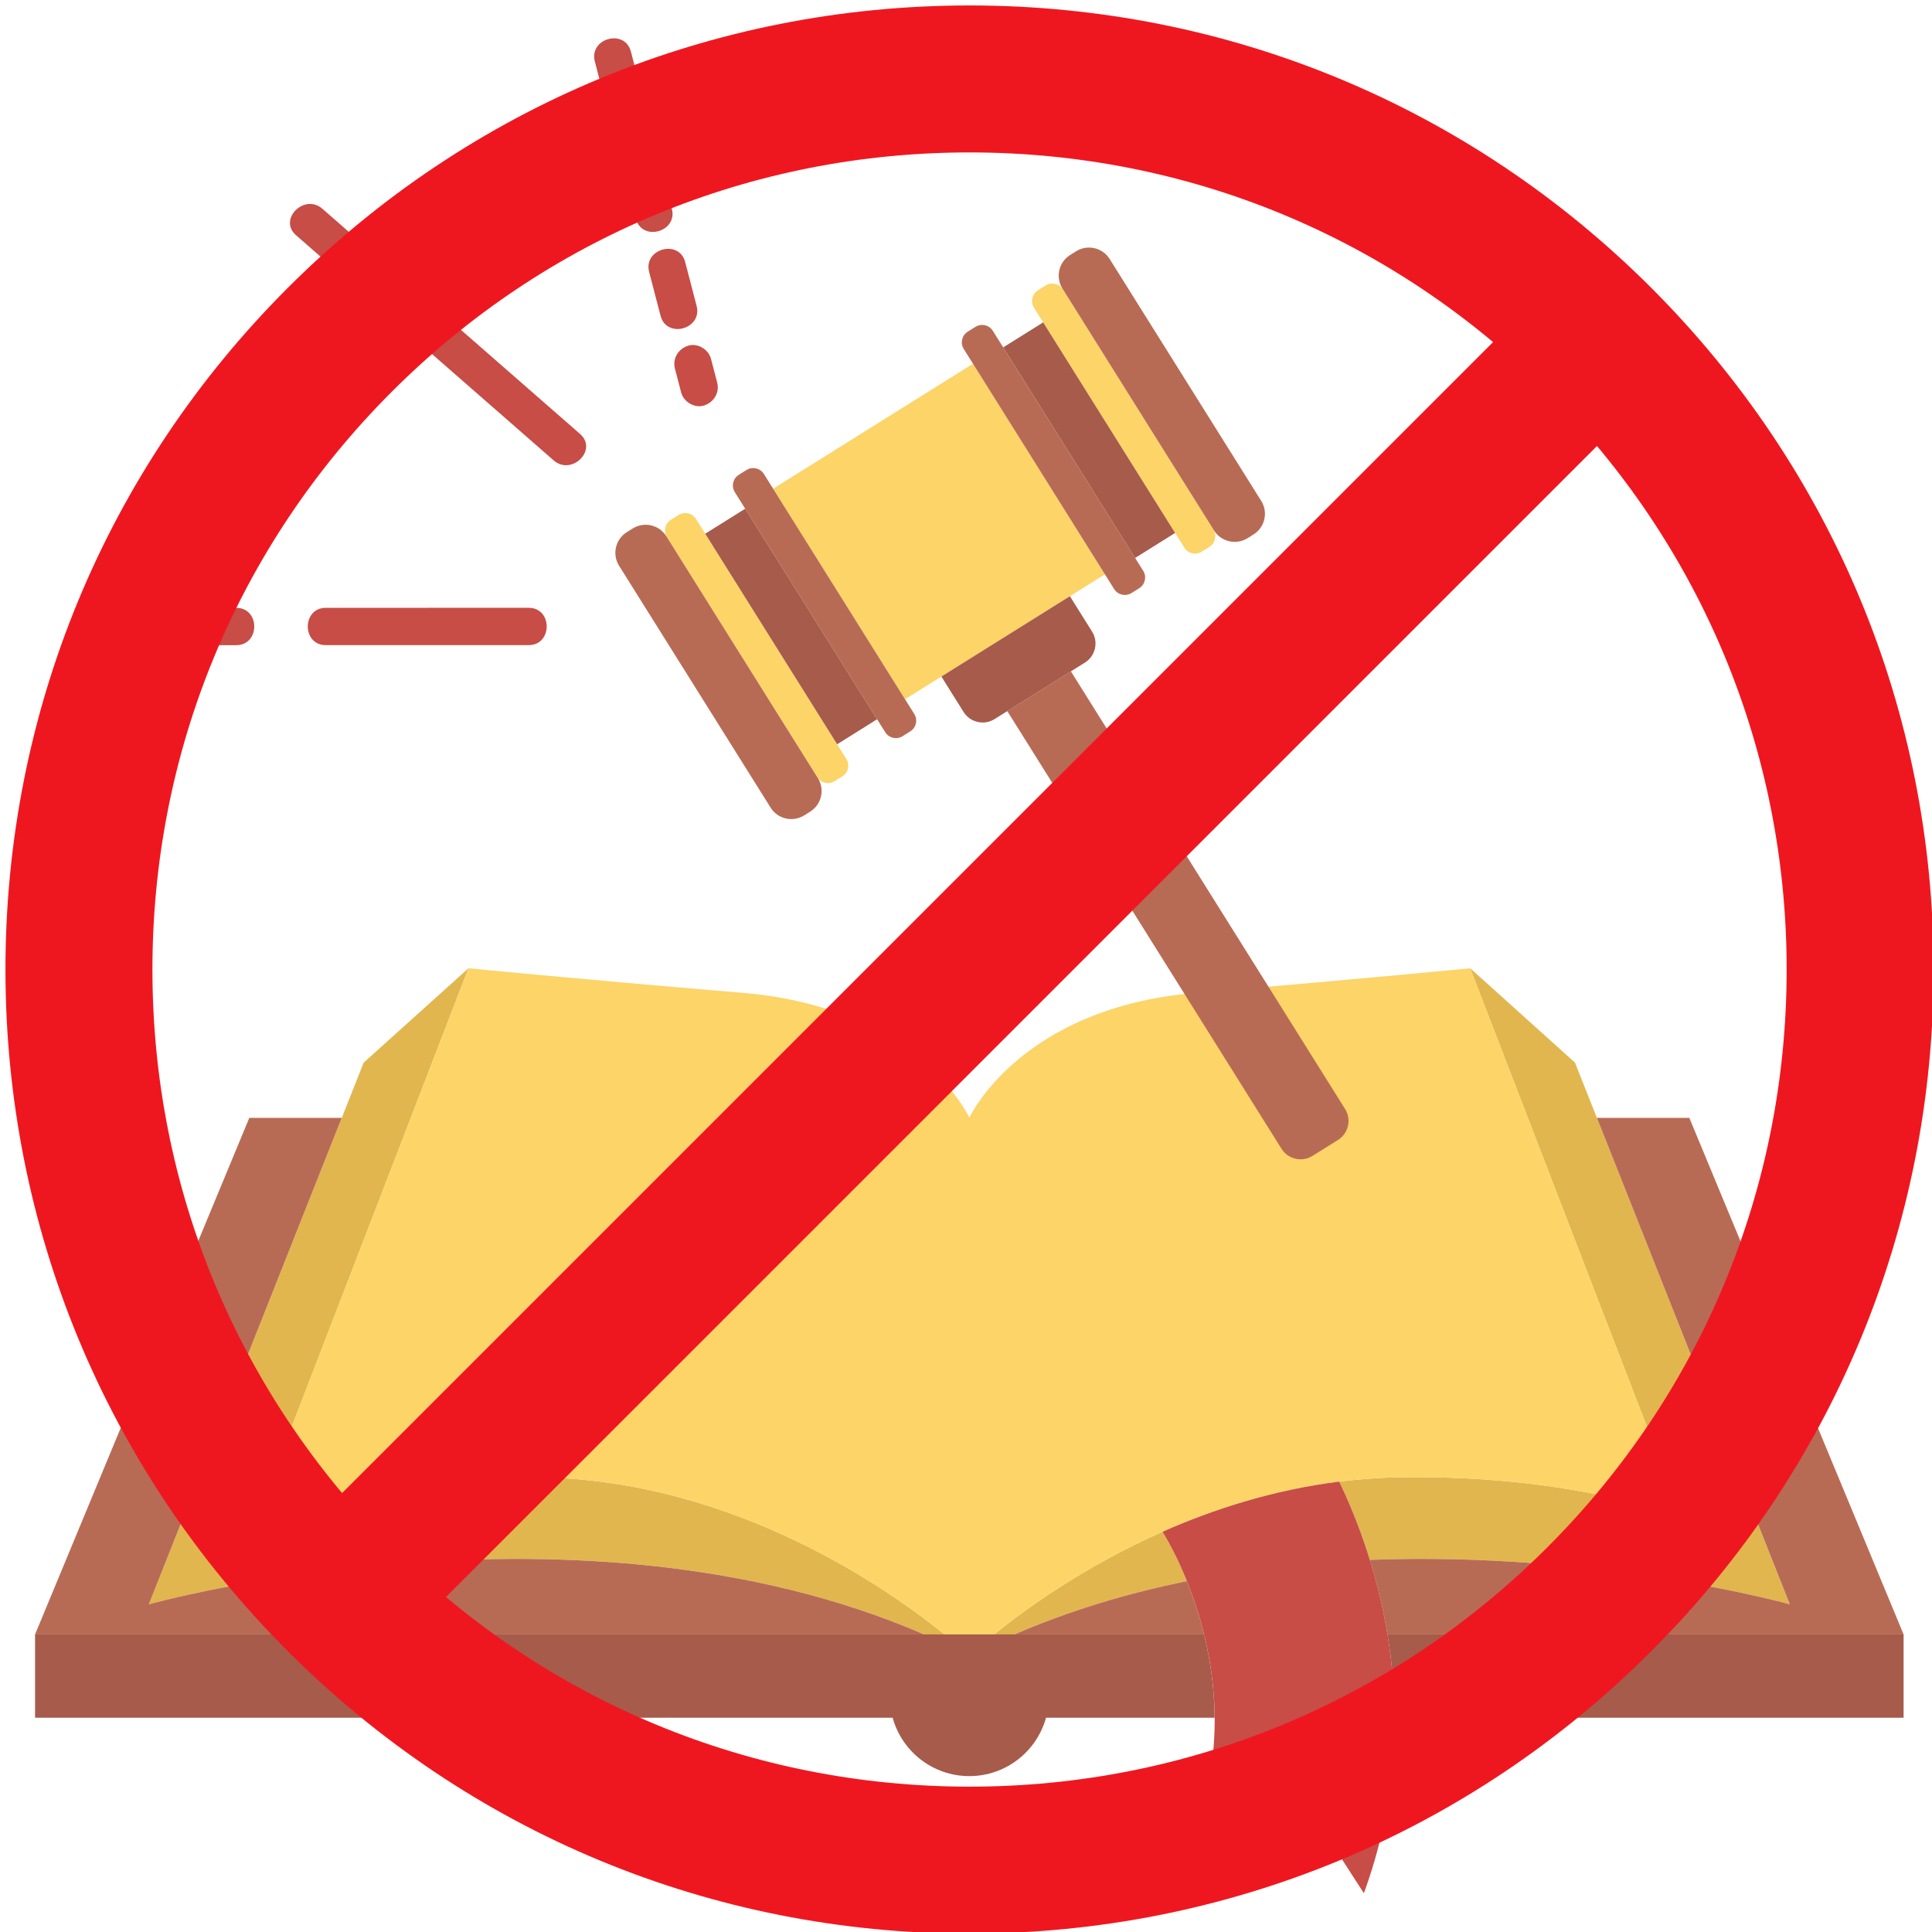
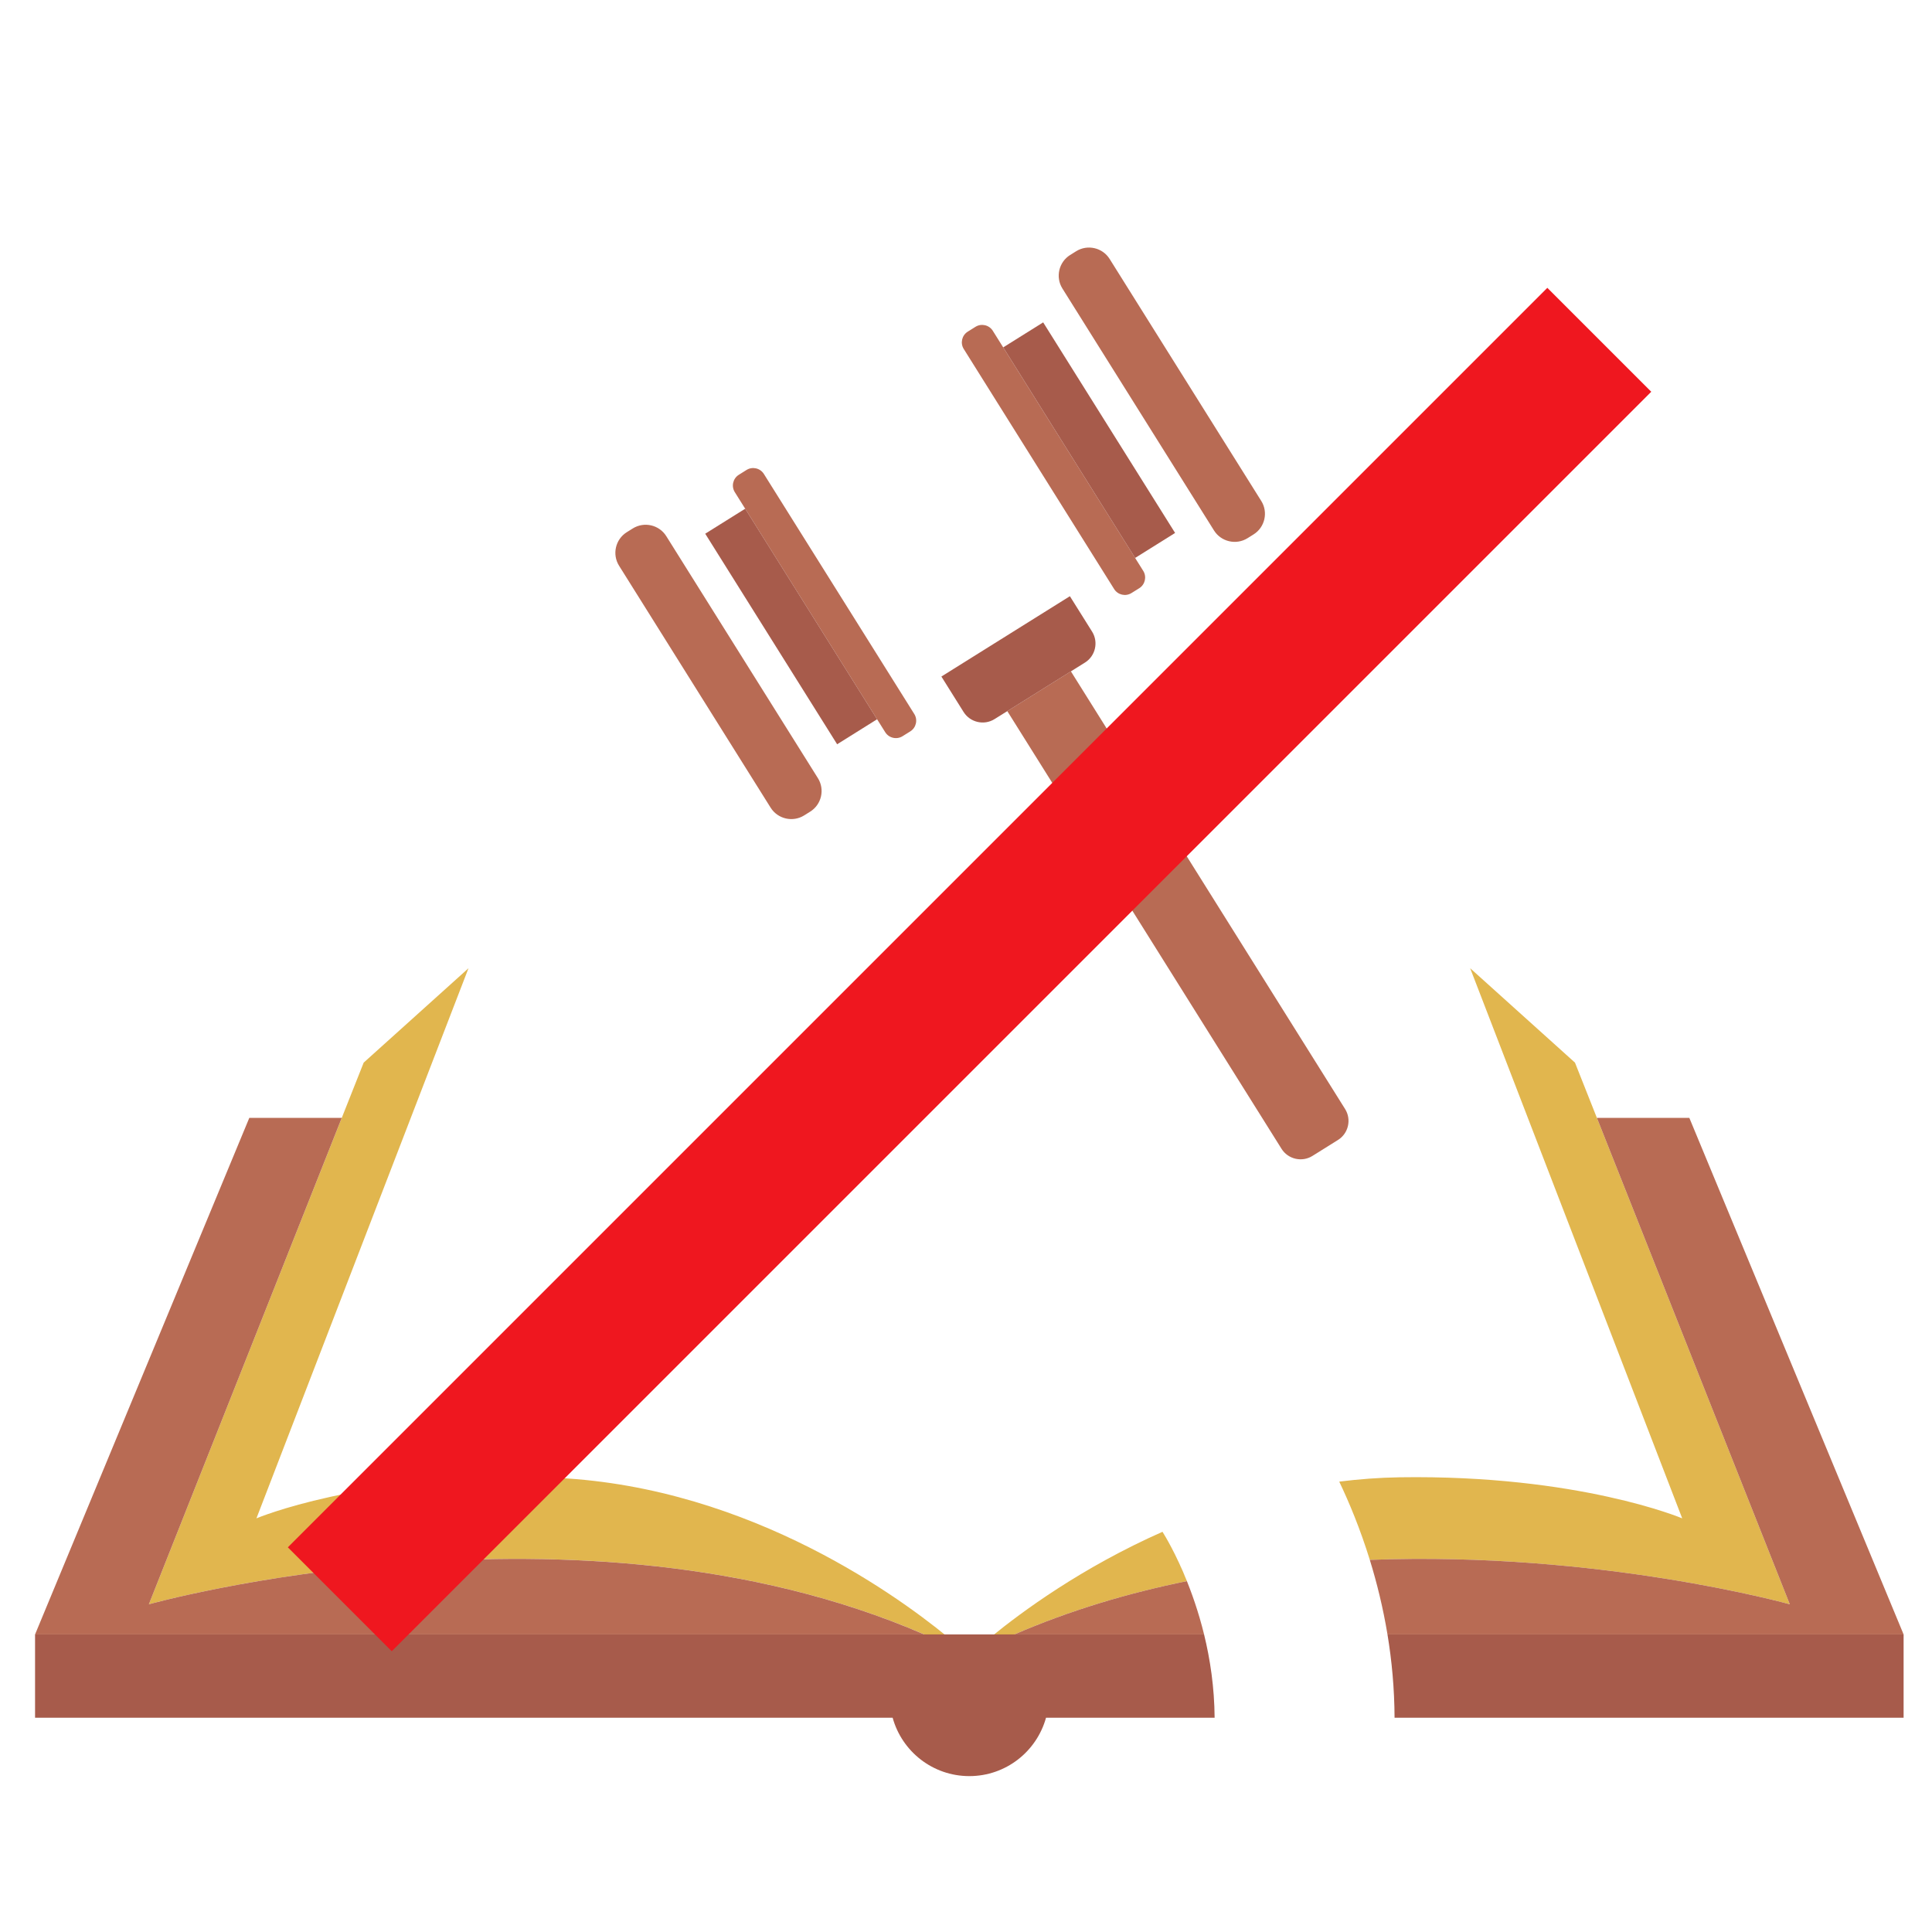
<svg xmlns="http://www.w3.org/2000/svg" width="500" zoomAndPan="magnify" viewBox="0 0 375 375" height="500" preserveAspectRatio="xMidYMid meet" version="1.0">
  <defs>
    <clipPath id="bd65b0209e">
      <path d="M 6.645 48 L 369.645 48 L 369.645 318 L 6.645 318 Z M 6.645 48 " clip-rule="nonzero" />
    </clipPath>
    <clipPath id="21dac61bc5">
      <path d="M 6.645 62 L 369.645 62 L 369.645 345 L 6.645 345 Z M 6.645 62 " clip-rule="nonzero" />
    </clipPath>
    <clipPath id="73ea8b3c37">
-       <path d="M 32.191 7.445 L 270.836 7.445 L 270.836 367.445 L 32.191 367.445 Z M 32.191 7.445 " clip-rule="nonzero" />
-     </clipPath>
+       </clipPath>
    <clipPath id="b6959b1c7b">
      <path d="M 1.039 1.039 L 375 1.039 L 375 375 L 1.039 375 Z M 1.039 1.039 " clip-rule="nonzero" />
    </clipPath>
  </defs>
  <path fill="#e1b64e" d="M 225.641 297.32 C 209.977 304.254 198.27 312.887 192.391 317.703 L 188.145 321.387 C 201.648 314.418 216.012 309.812 230.379 306.898 C 228.246 301.613 226.18 298.176 225.641 297.32 Z M 104.652 286.742 C 69.863 286.207 49.773 294.711 49.773 294.711 L 83.867 206.254 L 90.934 187.934 L 70.59 206.254 L 28.895 311.391 C 28.895 311.391 119.625 286.004 188.145 321.387 L 183.902 317.703 C 173.152 308.902 142.965 287.328 104.652 286.742 Z M 347.398 311.391 C 347.398 311.391 310.434 301.055 265.879 302.77 C 264.02 296.766 261.879 291.625 259.945 287.582 C 263.746 287.105 267.645 286.805 271.641 286.742 C 306.426 286.207 326.516 294.711 326.516 294.711 L 292.422 206.254 L 285.359 187.934 L 305.703 206.254 L 347.398 311.391 " fill-opacity="1" fill-rule="nonzero" />
-   <path fill="#fcd468" d="M 162.004 151.629 L 163.508 150.688 C 164.648 149.973 164.996 148.461 164.281 147.328 L 135.086 100.723 C 134.371 99.586 132.859 99.242 131.723 99.953 L 130.215 100.895 C 129.078 101.605 128.73 103.117 129.441 104.25 L 158.641 150.855 C 159.352 151.992 160.863 152.34 162.004 151.629 Z M 150.062 94.859 L 175.668 135.727 L 214.461 111.473 L 188.855 70.602 Z M 235.523 102.781 L 206.328 56.18 C 205.617 55.043 204.102 54.695 202.965 55.406 L 201.461 56.348 C 200.32 57.059 199.973 58.57 200.684 59.707 L 229.883 106.312 C 230.594 107.445 232.105 107.797 233.246 107.086 L 234.754 106.141 C 235.891 105.434 236.238 103.922 235.523 102.781 Z M 326.516 294.711 C 326.516 294.711 306.426 286.207 271.641 286.742 C 223.473 287.48 188.145 321.387 188.145 321.387 C 188.145 321.387 152.816 287.48 104.648 286.742 C 69.863 286.207 49.773 294.711 49.773 294.711 L 90.934 187.934 C 90.934 187.934 110.074 189.848 144.211 192.715 C 178.352 195.586 188.145 216.938 188.145 216.938 C 188.145 216.938 197.938 195.586 232.078 192.715 C 266.215 189.848 285.359 187.934 285.359 187.934 L 326.516 294.711 " fill-opacity="1" fill-rule="nonzero" />
  <g clip-path="url(#bd65b0209e)">
    <path fill="#b86b54" d="M 195.516 138.027 L 248.742 222.98 C 250.012 225.012 252.719 225.633 254.746 224.363 L 259.703 221.266 C 261.734 219.996 262.355 217.297 261.086 215.266 L 207.859 130.309 Z M 156.086 158.27 L 157.262 157.535 C 159.461 156.16 160.133 153.238 158.758 151.043 L 129.324 104.066 C 127.949 101.867 125.023 101.195 122.824 102.57 L 121.648 103.305 C 119.453 104.684 118.781 107.602 120.156 109.801 L 149.586 156.777 C 150.965 158.973 153.891 159.645 156.086 158.27 Z M 175.184 142.898 L 176.691 141.957 C 177.828 141.242 178.176 139.73 177.465 138.594 L 148.266 91.992 C 147.555 90.855 146.039 90.508 144.902 91.219 L 143.398 92.16 C 142.262 92.871 141.91 94.383 142.621 95.52 L 171.82 142.121 C 172.531 143.262 174.047 143.609 175.184 142.898 Z M 244.812 97.238 L 215.379 50.262 C 214.004 48.062 211.078 47.391 208.879 48.766 L 207.703 49.5 C 205.508 50.875 204.836 53.797 206.207 55.992 L 235.641 102.969 C 237.02 105.164 239.941 105.836 242.141 104.465 L 243.32 103.727 C 245.516 102.355 246.188 99.43 244.812 97.238 Z M 221.902 110.809 L 192.703 64.207 C 191.992 63.07 190.48 62.723 189.34 63.434 L 187.836 64.375 C 186.699 65.086 186.348 66.598 187.062 67.734 L 216.258 114.34 C 216.969 115.477 218.484 115.824 219.621 115.109 L 221.129 114.172 C 222.266 113.457 222.613 111.945 221.902 110.809 Z M 262.164 292.539 C 262.188 292.594 262.211 292.648 262.23 292.703 C 262.211 292.648 262.188 292.594 262.164 292.539 Z M 261.406 290.766 C 261.441 290.852 261.477 290.938 261.516 291.02 C 261.477 290.938 261.441 290.852 261.406 290.766 Z M 28.895 311.391 L 66.336 216.977 L 48.391 216.977 L 6.805 317.242 L 179.383 317.242 C 112.145 288.105 28.895 311.391 28.895 311.391 Z M 263.691 296.387 C 263.695 296.395 263.695 296.398 263.695 296.402 C 263.695 296.398 263.695 296.391 263.691 296.387 Z M 260.66 289.117 C 260.703 289.207 260.746 289.305 260.789 289.395 C 260.746 289.305 260.703 289.207 260.66 289.117 Z M 262.961 294.5 C 262.953 294.473 262.941 294.441 262.93 294.414 C 262.941 294.441 262.953 294.473 262.961 294.5 Z M 347.398 311.391 C 347.398 311.391 310.434 301.055 265.879 302.77 C 267.234 307.16 268.441 312.008 269.309 317.242 L 369.488 317.242 L 327.898 216.977 L 309.957 216.977 Z M 226.539 298.84 C 226.461 298.707 226.391 298.578 226.324 298.461 C 226.391 298.578 226.461 298.707 226.539 298.84 Z M 233.711 317.242 C 231.551 308.441 228.25 301.875 226.57 298.895 C 227.5 300.547 228.926 303.293 230.379 306.898 C 219.078 309.188 207.785 312.531 196.902 317.242 Z M 226.008 297.918 C 226.074 298.035 226.152 298.164 226.234 298.305 C 226.152 298.164 226.074 298.035 226.008 297.918 Z M 225.867 297.688 C 225.84 297.645 225.816 297.605 225.793 297.566 C 225.816 297.602 225.84 297.645 225.867 297.688 " fill-opacity="1" fill-rule="nonzero" />
  </g>
  <g clip-path="url(#21dac61bc5)">
    <path fill="#a75b4b" d="M 369.488 317.242 L 369.488 333.414 L 270.684 333.414 C 270.66 327.711 270.145 322.301 269.309 317.242 Z M 235.758 333.414 L 203.031 333.414 C 201.223 339.941 195.254 344.742 188.145 344.742 C 181.035 344.742 175.066 339.941 173.262 333.414 L 6.805 333.414 L 6.805 317.242 L 233.711 317.242 C 234.887 322.043 235.715 327.504 235.758 333.414 Z M 136.883 103.594 L 144.641 98.742 L 170.246 139.609 L 162.488 144.461 Z M 202.48 62.574 L 194.723 67.426 L 220.328 108.297 L 228.086 103.445 Z M 207.664 115.723 L 211.977 122.602 C 213.246 124.633 212.625 127.332 210.594 128.602 L 193.039 139.578 C 191.008 140.848 188.305 140.227 187.031 138.195 L 182.723 131.316 L 207.664 115.723 " fill-opacity="1" fill-rule="nonzero" />
  </g>
  <g clip-path="url(#73ea8b3c37)">
    <path fill="#c74d46" d="M 225.637 297.316 C 227.242 299.859 242.797 325.824 231.961 355.539 L 252.098 347.941 L 264.727 367.469 C 277.305 332.992 267.184 302.703 259.941 287.578 C 247.219 289.18 235.621 292.898 225.637 297.316 Z M 36.172 125.227 C 39.398 125.227 42.625 125.227 45.848 125.227 C 50.516 125.227 50.523 117.98 45.848 117.98 C 42.625 117.98 39.398 117.98 36.172 117.98 C 31.508 117.984 31.496 125.23 36.172 125.227 Z M 63.246 125.223 C 76.367 125.219 89.488 125.219 102.613 125.219 C 107.277 125.219 107.285 117.973 102.613 117.973 C 89.488 117.973 76.367 117.973 63.246 117.977 C 58.578 117.977 58.57 125.223 63.246 125.223 Z M 115.461 11.941 C 118.113 22.109 120.762 32.277 123.414 42.445 C 124.59 46.953 131.59 45.043 130.406 40.52 C 127.758 30.352 125.105 20.184 122.457 10.016 C 121.281 5.504 114.281 7.418 115.461 11.941 Z M 126 52.801 C 126.738 55.629 127.477 58.457 128.215 61.293 C 129.391 65.797 136.391 63.887 135.207 59.363 C 134.473 56.531 133.73 53.703 132.996 50.871 C 131.82 46.363 124.82 48.273 126 52.801 Z M 131.008 71.562 C 131.406 73.102 131.809 74.637 132.211 76.172 C 132.688 78.008 134.824 79.301 136.668 78.703 C 138.562 78.09 139.715 76.211 139.203 74.246 C 138.805 72.711 138.402 71.172 138 69.641 C 137.523 67.805 135.387 66.512 133.543 67.109 C 131.648 67.719 130.496 69.598 131.008 71.562 Z M 57.461 45.656 C 53.938 42.578 59.09 37.473 62.59 40.531 C 64.672 42.355 66.754 44.176 68.836 45.996 C 83.422 58.742 98.008 71.488 112.594 84.234 C 116.113 87.312 110.965 92.418 107.461 89.359 C 105.379 87.539 103.297 85.719 101.215 83.898 C 86.633 71.148 72.043 58.402 57.461 45.656 " fill-opacity="1" fill-rule="nonzero" />
  </g>
  <g clip-path="url(#b6959b1c7b)">
-     <path fill="#ef171f" d="M 188.188 29.586 C 145.824 29.586 105.996 46.082 76.039 76.039 C 46.082 105.996 29.586 145.824 29.586 188.188 C 29.586 230.551 46.082 270.379 76.039 300.336 C 105.996 330.293 145.824 346.789 188.188 346.789 C 230.551 346.789 270.379 330.293 300.336 300.336 C 330.293 270.379 346.789 230.551 346.789 188.188 C 346.789 145.824 330.293 105.996 300.336 76.039 C 270.379 46.082 230.551 29.586 188.188 29.586 Z M 188.188 375.316 C 138.203 375.316 91.211 355.852 55.867 320.504 C 20.523 285.164 1.059 238.172 1.059 188.188 C 1.059 138.203 20.523 91.211 55.867 55.867 C 91.211 20.523 138.203 1.059 188.188 1.059 C 238.172 1.059 285.164 20.523 320.508 55.867 C 355.852 91.211 375.316 138.203 375.316 188.188 C 375.316 238.172 355.852 285.164 320.508 320.504 C 285.164 355.852 238.172 375.316 188.188 375.316 " fill-opacity="1" fill-rule="nonzero" />
-   </g>
+     </g>
  <path fill="#ef171f" d="M 76.039 320.504 L 55.867 300.336 L 300.336 55.867 L 320.508 76.039 L 76.039 320.504 " fill-opacity="1" fill-rule="nonzero" />
</svg>